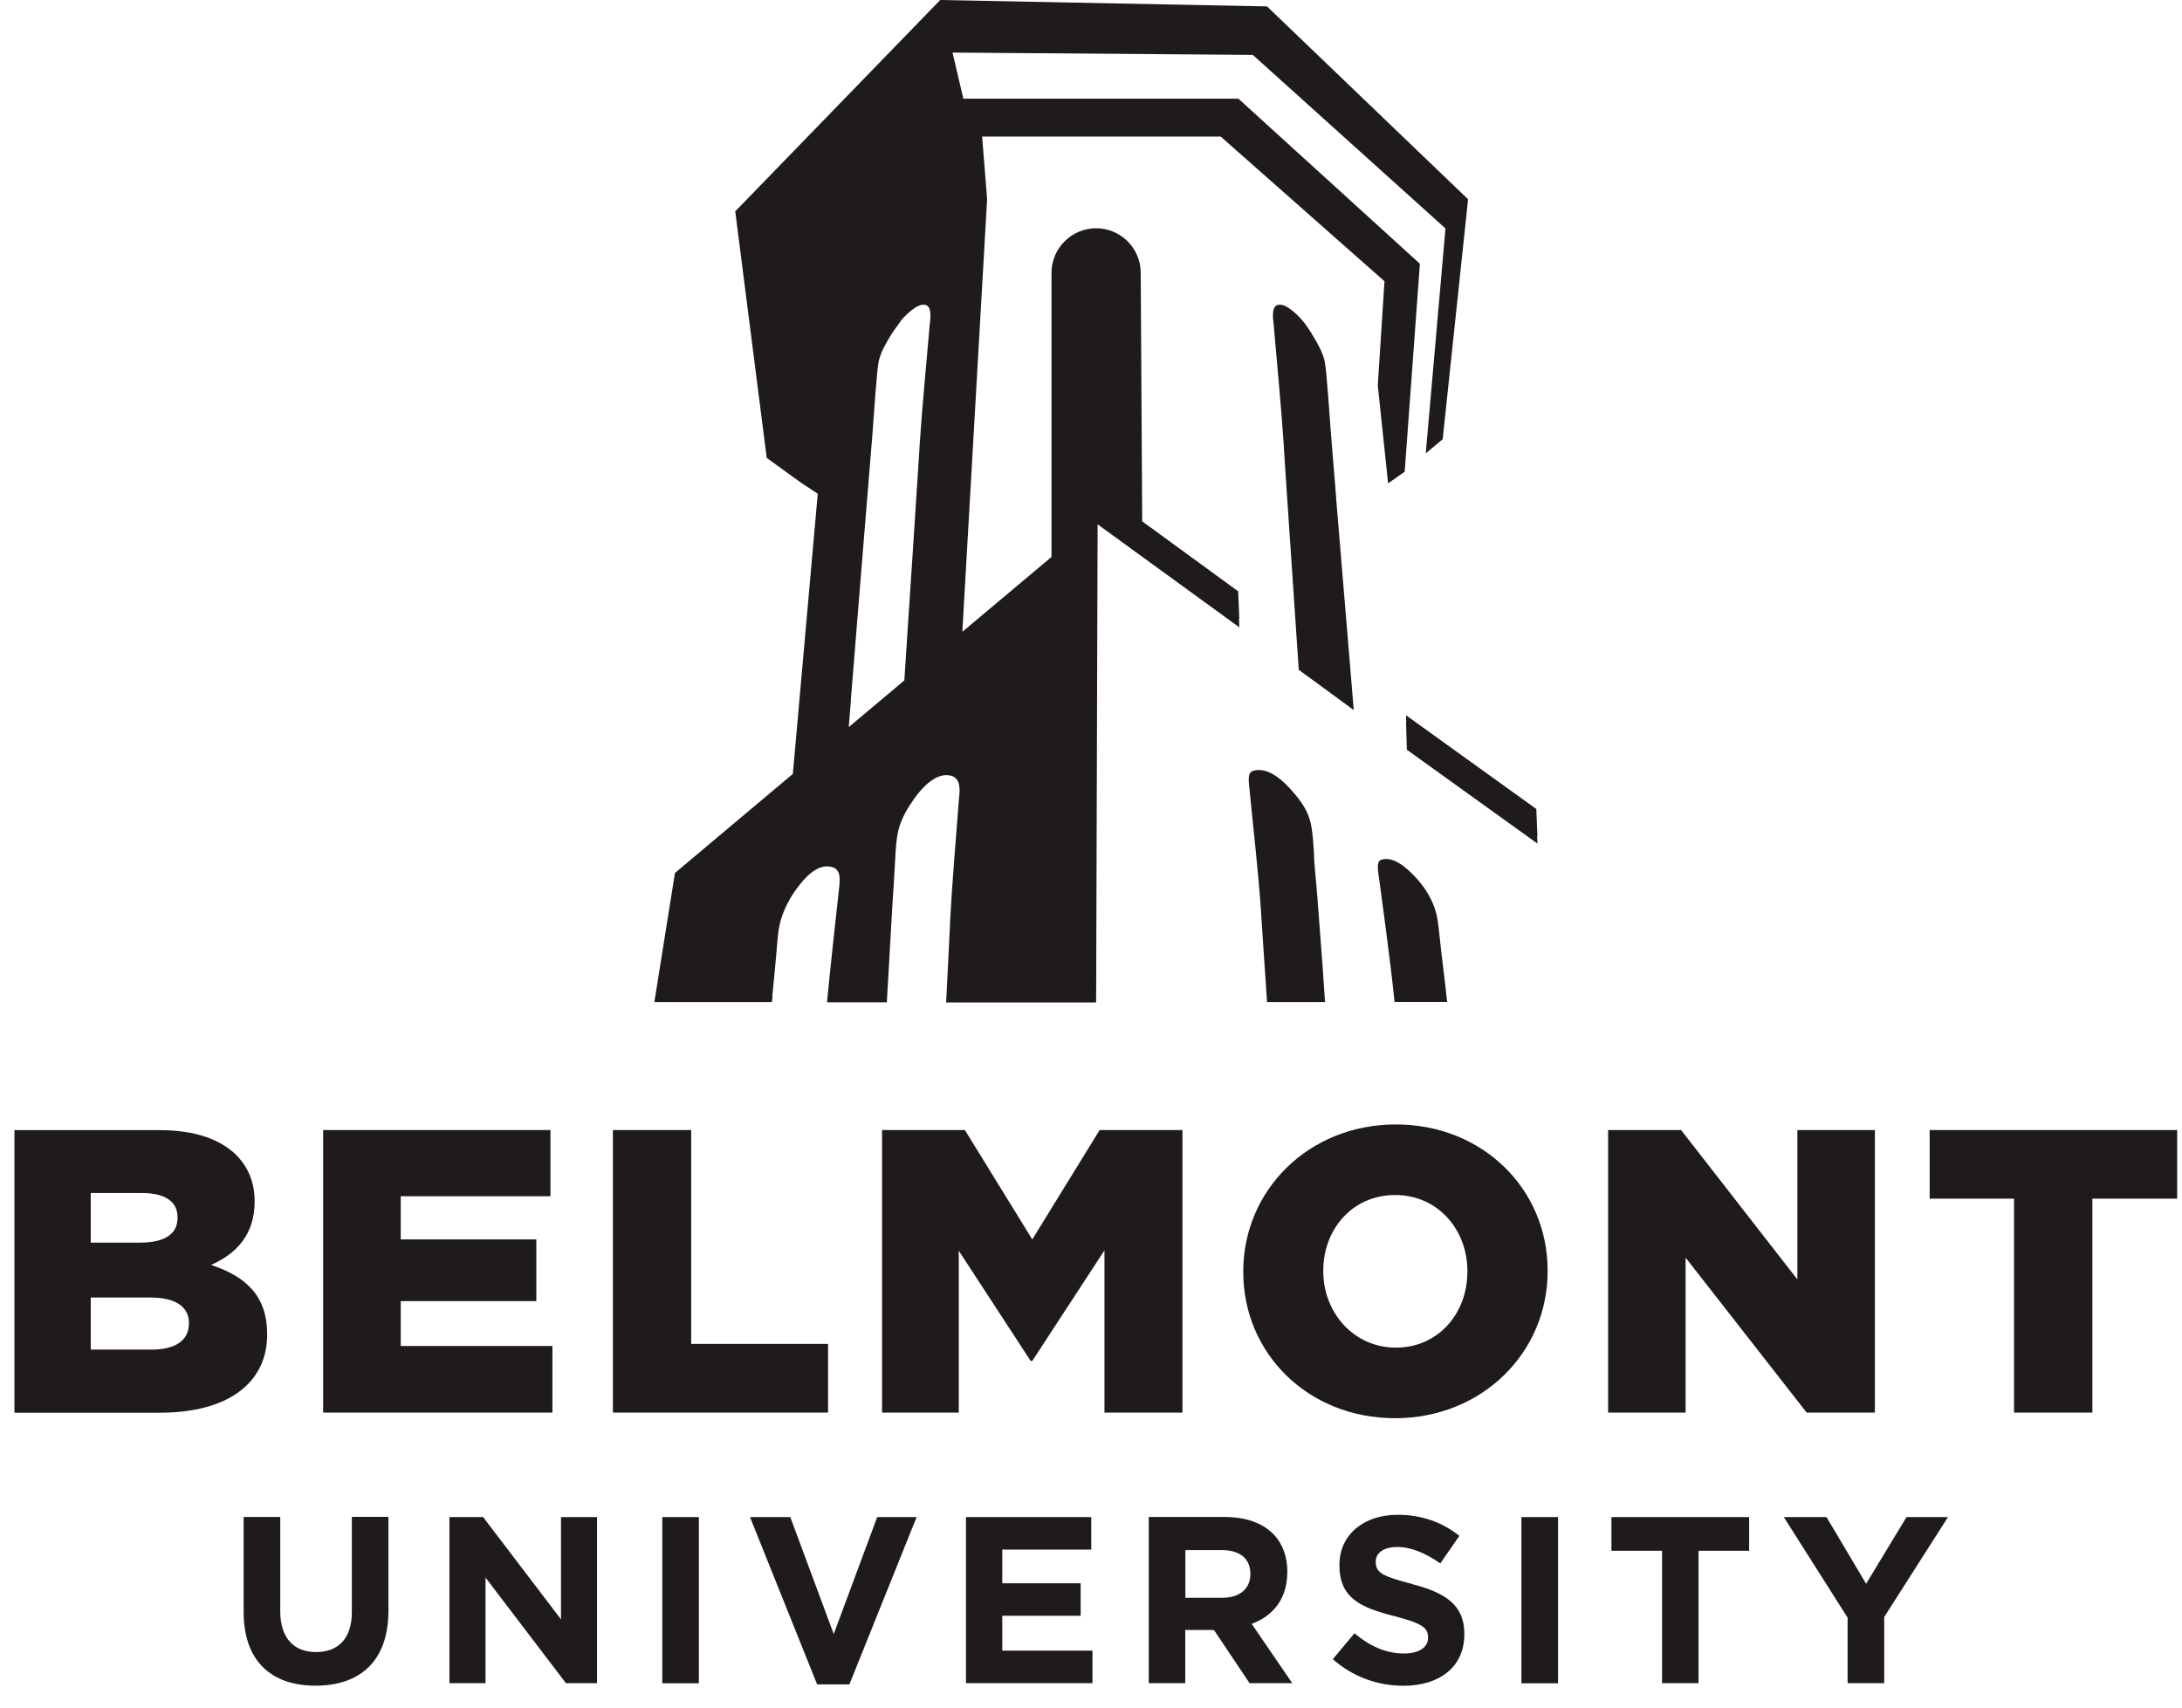
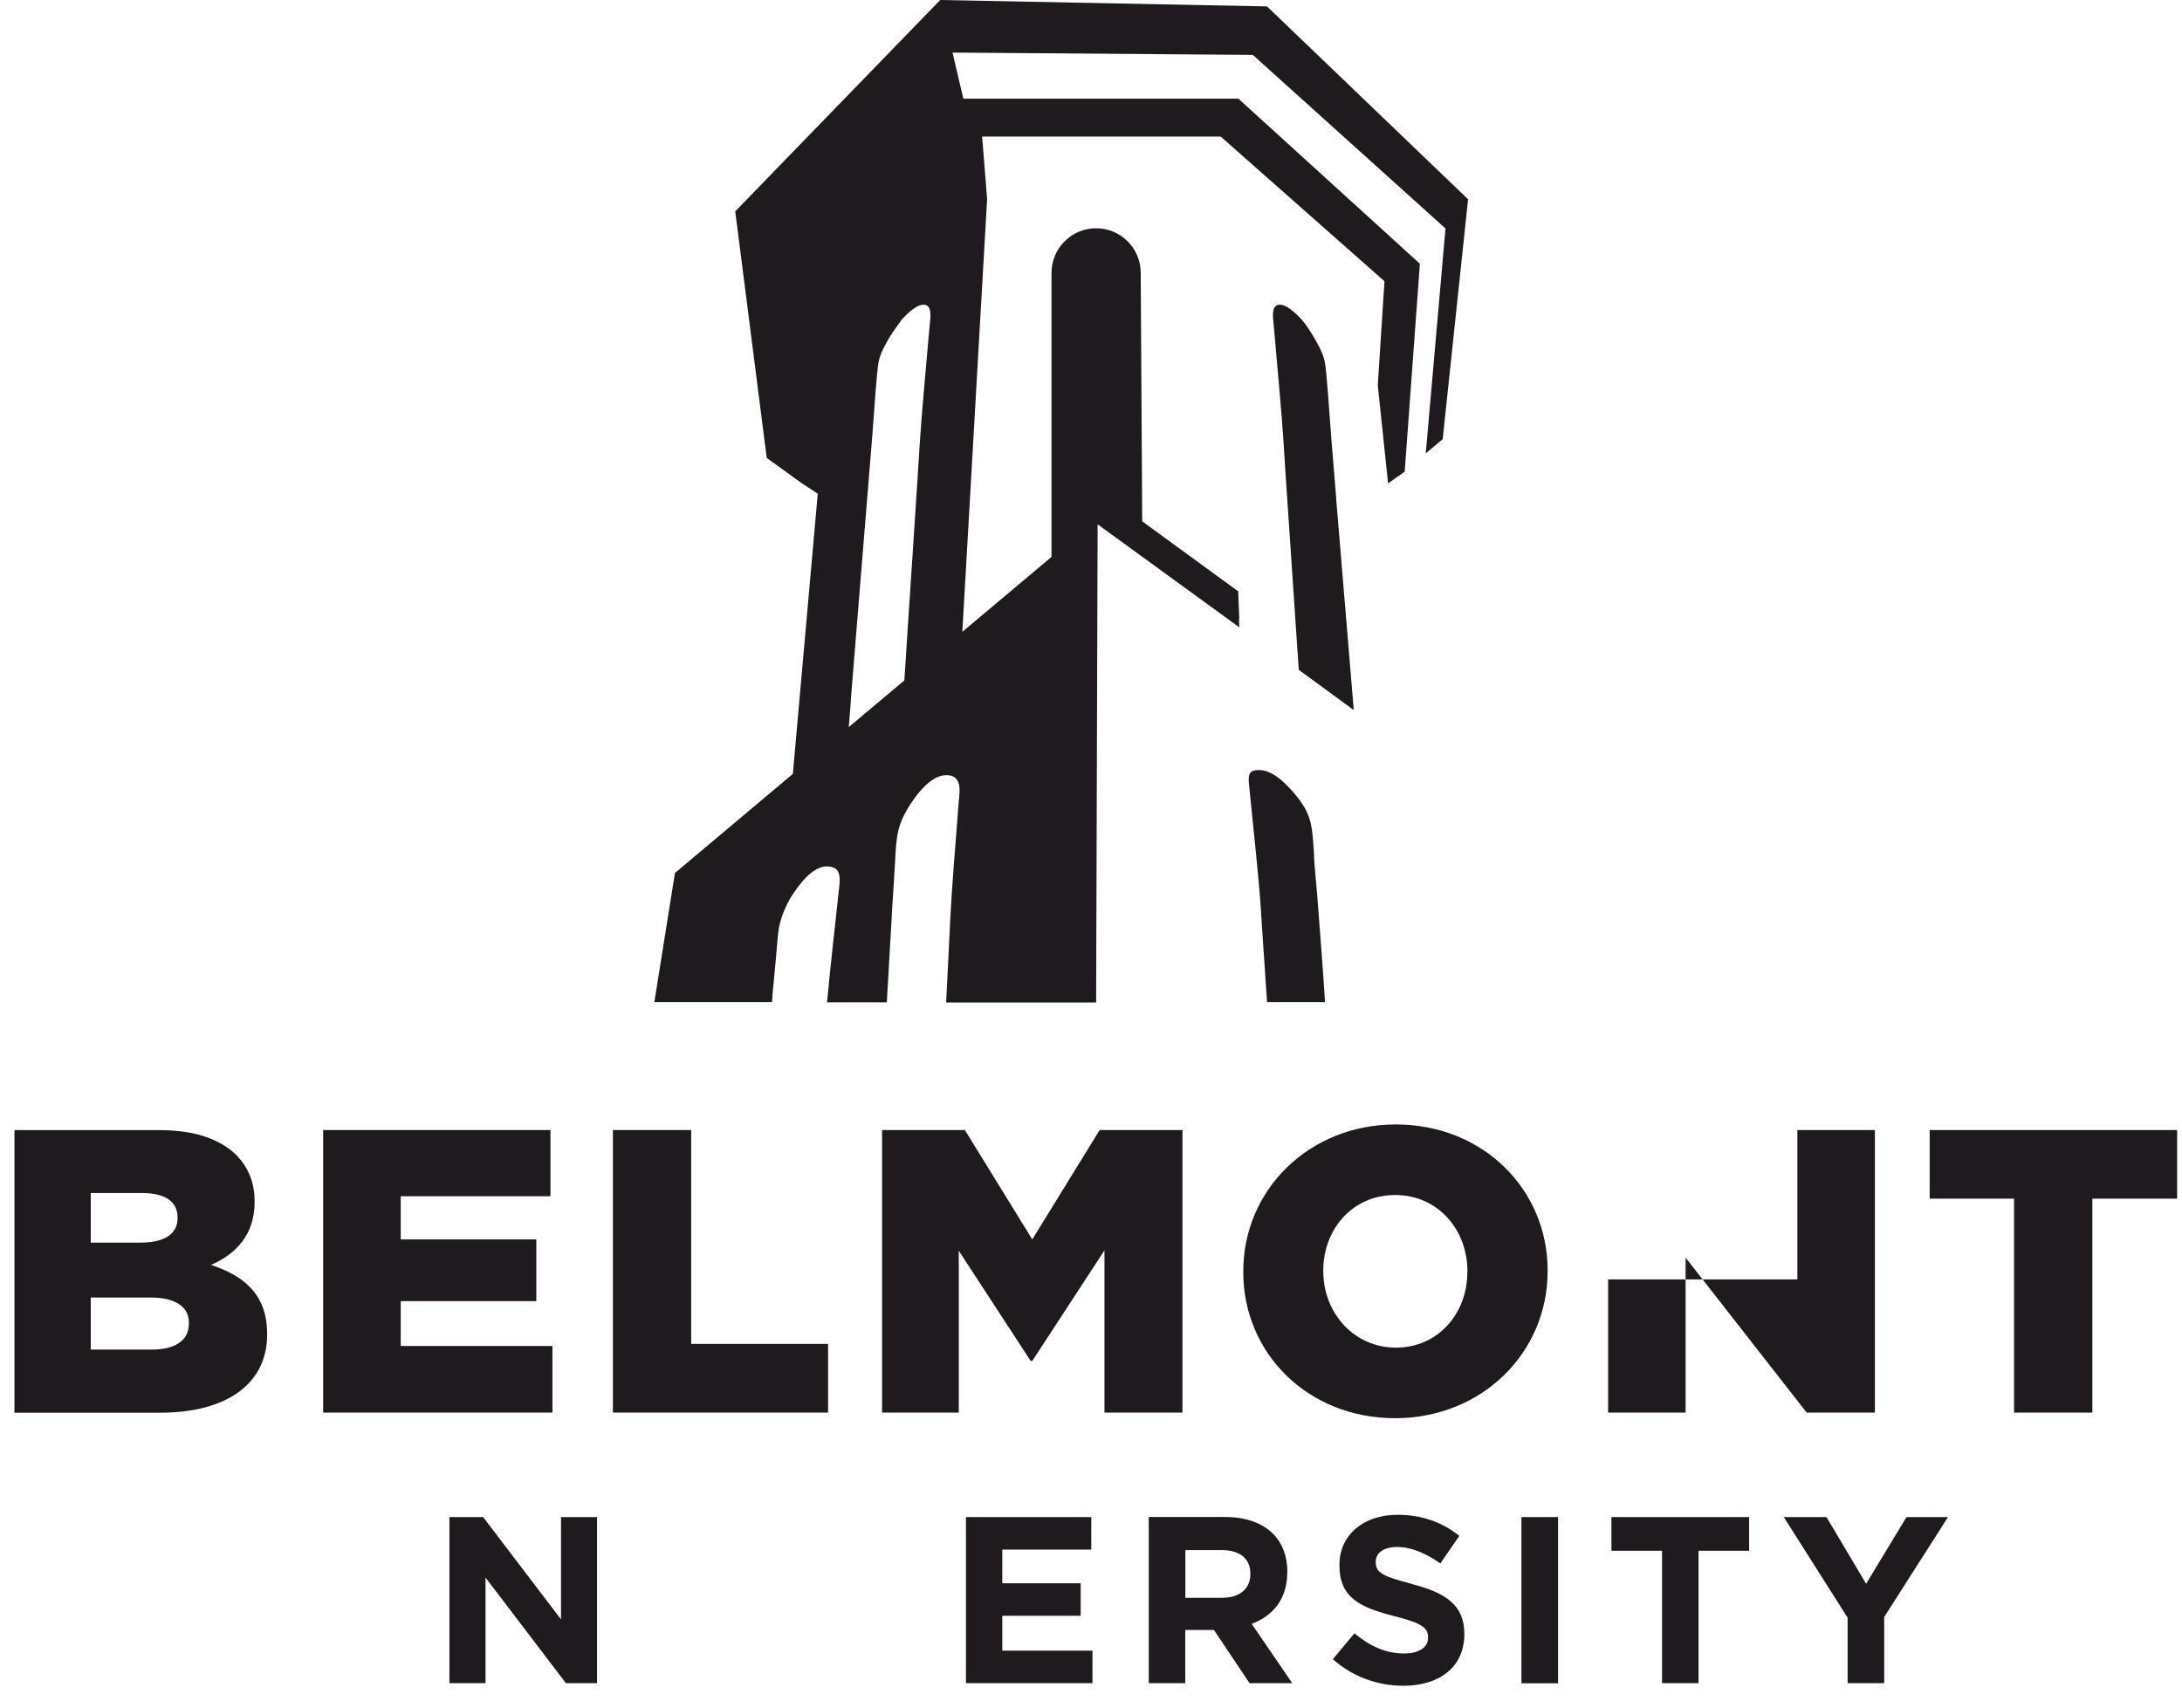
<svg xmlns="http://www.w3.org/2000/svg" width="92" height="72" viewBox="0 0 92 72" fill="none">
  <g clip-path="url(#clip0_198_1067)">
    <path d="M11.263 56.278V56.244C11.263 54.625 10.344 53.812 8.898 53.335C9.952 52.876 10.736 52.058 10.736 50.679V50.646C10.736 49.828 10.445 49.2 9.969 48.706C9.269 48.028 8.215 47.652 6.718 47.652H0.609V59.566H6.752C9.593 59.566 11.263 58.323 11.263 56.282V56.278ZM3.826 50.304H5.989C6.959 50.304 7.486 50.662 7.486 51.324V51.358C7.486 52.054 6.908 52.395 5.905 52.395H3.826V50.3V50.304ZM7.962 55.819C7.962 56.514 7.401 56.906 6.381 56.906H3.826V54.71H6.347C7.452 54.71 7.966 55.136 7.966 55.781V55.814L7.962 55.819Z" fill="#1E1A1D" />
    <path d="M23.292 56.754H16.896V54.861H22.613V52.26H16.896V50.439H23.208V47.648H13.625V59.562H23.292V56.754Z" fill="#1E1A1D" />
    <path d="M34.914 56.666H29.143V47.648H25.842V59.562H34.914V56.666Z" fill="#1E1A1D" />
    <path d="M49.856 59.562V47.648H46.365L43.524 52.26L40.682 47.648H37.191V59.562H40.425V52.737L43.456 57.383H43.524L46.568 52.72V59.562H49.856Z" fill="#1E1A1D" />
    <path d="M65.253 53.571C65.253 50.152 62.53 47.412 58.853 47.412C55.177 47.412 52.42 50.186 52.42 53.605V53.639C52.42 57.058 55.143 59.798 58.82 59.798C62.496 59.798 65.253 57.024 65.253 53.605V53.571ZM61.868 53.639C61.868 55.359 60.658 56.822 58.858 56.822C57.057 56.822 55.793 55.325 55.793 53.605V53.571C55.793 51.851 57.003 50.388 58.824 50.388C60.645 50.388 61.872 51.868 61.872 53.605V53.639H61.868Z" fill="#1E1A1D" />
-     <path d="M71.07 53.028L76.175 59.562H79.051V47.648H75.783V53.947L70.88 47.648H67.803V59.562H71.07V53.028Z" fill="#1E1A1D" />
+     <path d="M71.07 53.028L76.175 59.562H79.051V47.648H75.783V53.947H67.803V59.562H71.07V53.028Z" fill="#1E1A1D" />
    <path d="M81.361 47.648V50.54H84.919V59.562H88.221V50.54H91.796V47.648H81.361Z" fill="#1E1A1D" />
-     <path d="M14.835 67.977C14.835 69.086 14.266 69.659 13.326 69.659C12.386 69.659 11.816 69.069 11.816 67.927V63.964H10.273V67.965C10.273 70.026 11.424 71.076 13.305 71.076C15.185 71.076 16.378 70.034 16.378 67.914V63.959H14.835V67.973V67.977Z" fill="#1E1A1D" />
    <path d="M23.654 68.281L20.37 63.968H18.949V70.97H20.471V66.518L23.861 70.97H25.172V63.968H23.654V68.281Z" fill="#1E1A1D" />
-     <path d="M29.467 63.968H27.924V70.975H29.467V63.968Z" fill="#1E1A1D" />
-     <path d="M35.152 68.9L33.322 63.968H31.623L34.452 71.021H35.814L38.647 63.968H36.986L35.152 68.9Z" fill="#1E1A1D" />
    <path d="M42.259 68.129H45.564V66.759H42.259V65.338H46.011V63.968H40.728V70.97H46.062V69.6H42.259V68.129Z" fill="#1E1A1D" />
    <path d="M54.279 66.299V66.278C54.279 65.616 54.068 65.068 53.68 64.676C53.221 64.216 52.529 63.964 51.64 63.964H48.435V70.97H49.974V68.728H51.184L52.685 70.97H54.485L52.774 68.47C53.663 68.141 54.275 67.429 54.275 66.299H54.279ZM52.719 66.379C52.719 66.969 52.289 67.37 51.538 67.37H49.979V65.359H51.509C52.259 65.359 52.719 65.701 52.719 66.358V66.379Z" fill="#1E1A1D" />
    <path d="M59.515 66.78C58.305 66.468 58.006 66.32 58.006 65.861V65.84C58.006 65.498 58.318 65.228 58.908 65.228C59.498 65.228 60.11 65.49 60.729 65.92L61.53 64.76C60.822 64.191 59.949 63.871 58.929 63.871C57.5 63.871 56.475 64.71 56.475 65.983V66.004C56.475 67.395 57.386 67.787 58.798 68.146C59.971 68.445 60.211 68.647 60.211 69.035V69.056C60.211 69.465 59.831 69.718 59.199 69.718C58.398 69.718 57.736 69.389 57.108 68.867L56.197 69.959C57.036 70.709 58.107 71.08 59.169 71.08C60.679 71.08 61.741 70.3 61.741 68.909V68.888C61.741 67.665 60.94 67.155 59.519 66.788L59.515 66.78Z" fill="#1E1A1D" />
    <path d="M65.692 63.968H64.148V70.975H65.692V63.968Z" fill="#1E1A1D" />
    <path d="M67.943 65.388H70.077V70.97H71.615V65.388H73.749V63.968H67.943V65.388Z" fill="#1E1A1D" />
    <path d="M78.681 66.78L77.011 63.968H75.211L77.901 68.209V70.97H79.444V68.18L82.133 63.968H80.384L78.681 66.78Z" fill="#1E1A1D" />
-     <path d="M59.292 30.464L59.283 30.456L59.317 31.611L64.823 35.569L64.81 35.266L64.823 35.274L64.776 34.111L59.283 30.16L59.292 30.464Z" fill="#1E1A1D" />
    <path d="M56.337 20.983C56.265 20.089 56.194 19.195 56.118 18.301C56.063 17.635 55.936 15.565 55.848 15.211C55.764 14.861 55.587 14.545 55.405 14.237C55.245 13.963 55.076 13.693 54.865 13.457C54.672 13.246 54.178 12.741 53.849 12.867C53.592 12.964 53.685 13.495 53.702 13.689C53.849 15.413 54.022 17.154 54.136 18.887C54.136 18.904 54.136 18.921 54.136 18.938C54.166 19.393 54.195 19.849 54.225 20.308C54.292 21.32 54.76 28.234 54.76 28.242L57.079 29.941C57.062 29.714 56.413 21.986 56.333 20.983H56.337Z" fill="#1E1A1D" />
    <path d="M32.565 41.986C32.624 41.345 32.695 40.7 32.746 40.059C32.78 39.651 32.801 39.199 32.919 38.803C33.054 38.339 33.298 37.863 33.585 37.479C33.859 37.108 34.453 36.341 35.124 36.573C35.431 36.678 35.41 37.045 35.398 37.256C35.389 37.382 35.372 37.505 35.364 37.581C35.2 39.132 35.014 40.7 34.871 42.26H37.392C37.409 41.94 37.425 41.615 37.447 41.295C37.506 40.262 37.565 39.229 37.624 38.196C37.662 37.551 37.712 36.906 37.742 36.265C37.763 35.852 37.784 35.388 37.885 34.988C38.003 34.511 38.264 34.073 38.547 33.672C38.876 33.209 39.479 32.547 40.098 32.707C40.533 32.821 40.465 33.377 40.44 33.613C40.44 33.651 40.431 33.685 40.431 33.71C40.301 35.439 40.145 37.18 40.056 38.917C40.056 38.934 40.056 38.951 40.056 38.968C40.035 39.423 40.01 39.882 39.989 40.338C39.964 40.852 39.926 41.607 39.892 42.269H46.216L46.279 22.108L52.253 26.451L52.24 26.084L52.253 26.092L52.206 24.933L48.159 21.982L48.096 11.505C48.096 10.468 47.253 9.625 46.216 9.625C45.179 9.625 44.335 10.468 44.335 11.505V23.483L40.575 26.64L41.62 8.394L41.41 5.759H51.469L58.374 11.859L58.092 16.244L58.526 20.38L59.226 19.89L59.867 11.121L52.215 4.161H40.617L40.162 2.217L52.822 2.314L60.946 9.633L60.115 19.115L60.828 18.52L61.899 8.402L53.421 0.27L39.643 -6.10352e-05L31 8.912L32.328 19.309L33.787 20.363L34.479 20.818L33.429 32.631L28.458 36.809L27.59 42.252H32.548C32.556 42.163 32.565 42.075 32.573 41.986H32.565ZM35.874 29.511C35.941 28.655 36.013 27.804 36.081 26.948C36.161 25.961 36.241 24.971 36.321 23.984C36.401 22.985 36.481 21.982 36.566 20.983C36.637 20.089 36.709 19.195 36.785 18.301C36.84 17.635 36.966 15.565 37.054 15.211C37.139 14.861 37.316 14.545 37.497 14.237C37.544 14.157 37.594 14.077 37.645 14.001C37.754 13.845 37.868 13.689 37.982 13.529C38.003 13.504 38.016 13.478 38.037 13.457C38.231 13.246 38.724 12.74 39.053 12.867C39.31 12.964 39.217 13.495 39.2 13.689C39.053 15.413 38.88 17.154 38.766 18.887C38.766 18.904 38.766 18.921 38.766 18.938C38.737 19.393 38.707 19.848 38.678 20.308C38.61 21.32 38.547 22.332 38.48 23.348C38.412 24.372 38.345 25.401 38.277 26.425C38.227 27.18 38.18 27.934 38.13 28.689L35.786 30.658C35.815 30.317 35.849 29.882 35.878 29.52L35.874 29.511Z" fill="#1E1A1D" />
-     <path d="M60.489 38.285C60.329 37.833 60.067 37.412 59.73 37.041C59.405 36.687 58.803 36.08 58.246 36.248C58.01 36.32 58.107 36.746 58.153 37.1C58.255 37.846 58.617 40.473 58.79 42.159C58.79 42.176 58.79 42.193 58.794 42.205C58.794 42.218 58.794 42.235 58.798 42.247H61.016C60.982 41.948 60.948 41.649 60.915 41.349C60.843 40.721 60.759 40.097 60.696 39.469C60.653 39.069 60.62 38.664 60.485 38.28L60.489 38.285Z" fill="#1E1A1D" />
    <path d="M55.408 36.113C55.383 35.713 55.354 35.064 55.252 34.663C55.135 34.216 54.924 33.849 54.485 33.356C54.156 32.985 53.524 32.323 52.854 32.496C52.55 32.572 52.668 33.027 52.698 33.415C52.698 33.424 52.698 33.432 52.698 33.44C52.862 35.114 53.06 36.805 53.174 38.491C53.174 38.508 53.174 38.525 53.174 38.538C53.204 38.984 53.233 39.427 53.263 39.874C53.305 40.511 53.372 41.526 53.423 42.252H55.868C55.83 41.758 55.805 41.265 55.767 40.772C55.691 39.764 55.615 38.761 55.539 37.753C55.489 37.125 55.442 36.746 55.4 36.113H55.408Z" fill="#1E1A1D" />
  </g>
  <defs>
    <clipPath id="clip0_198_1067">
      <rect width="91.186" height="71.08" fill="white" transform="translate(0.609)" />
    </clipPath>
  </defs>
</svg>